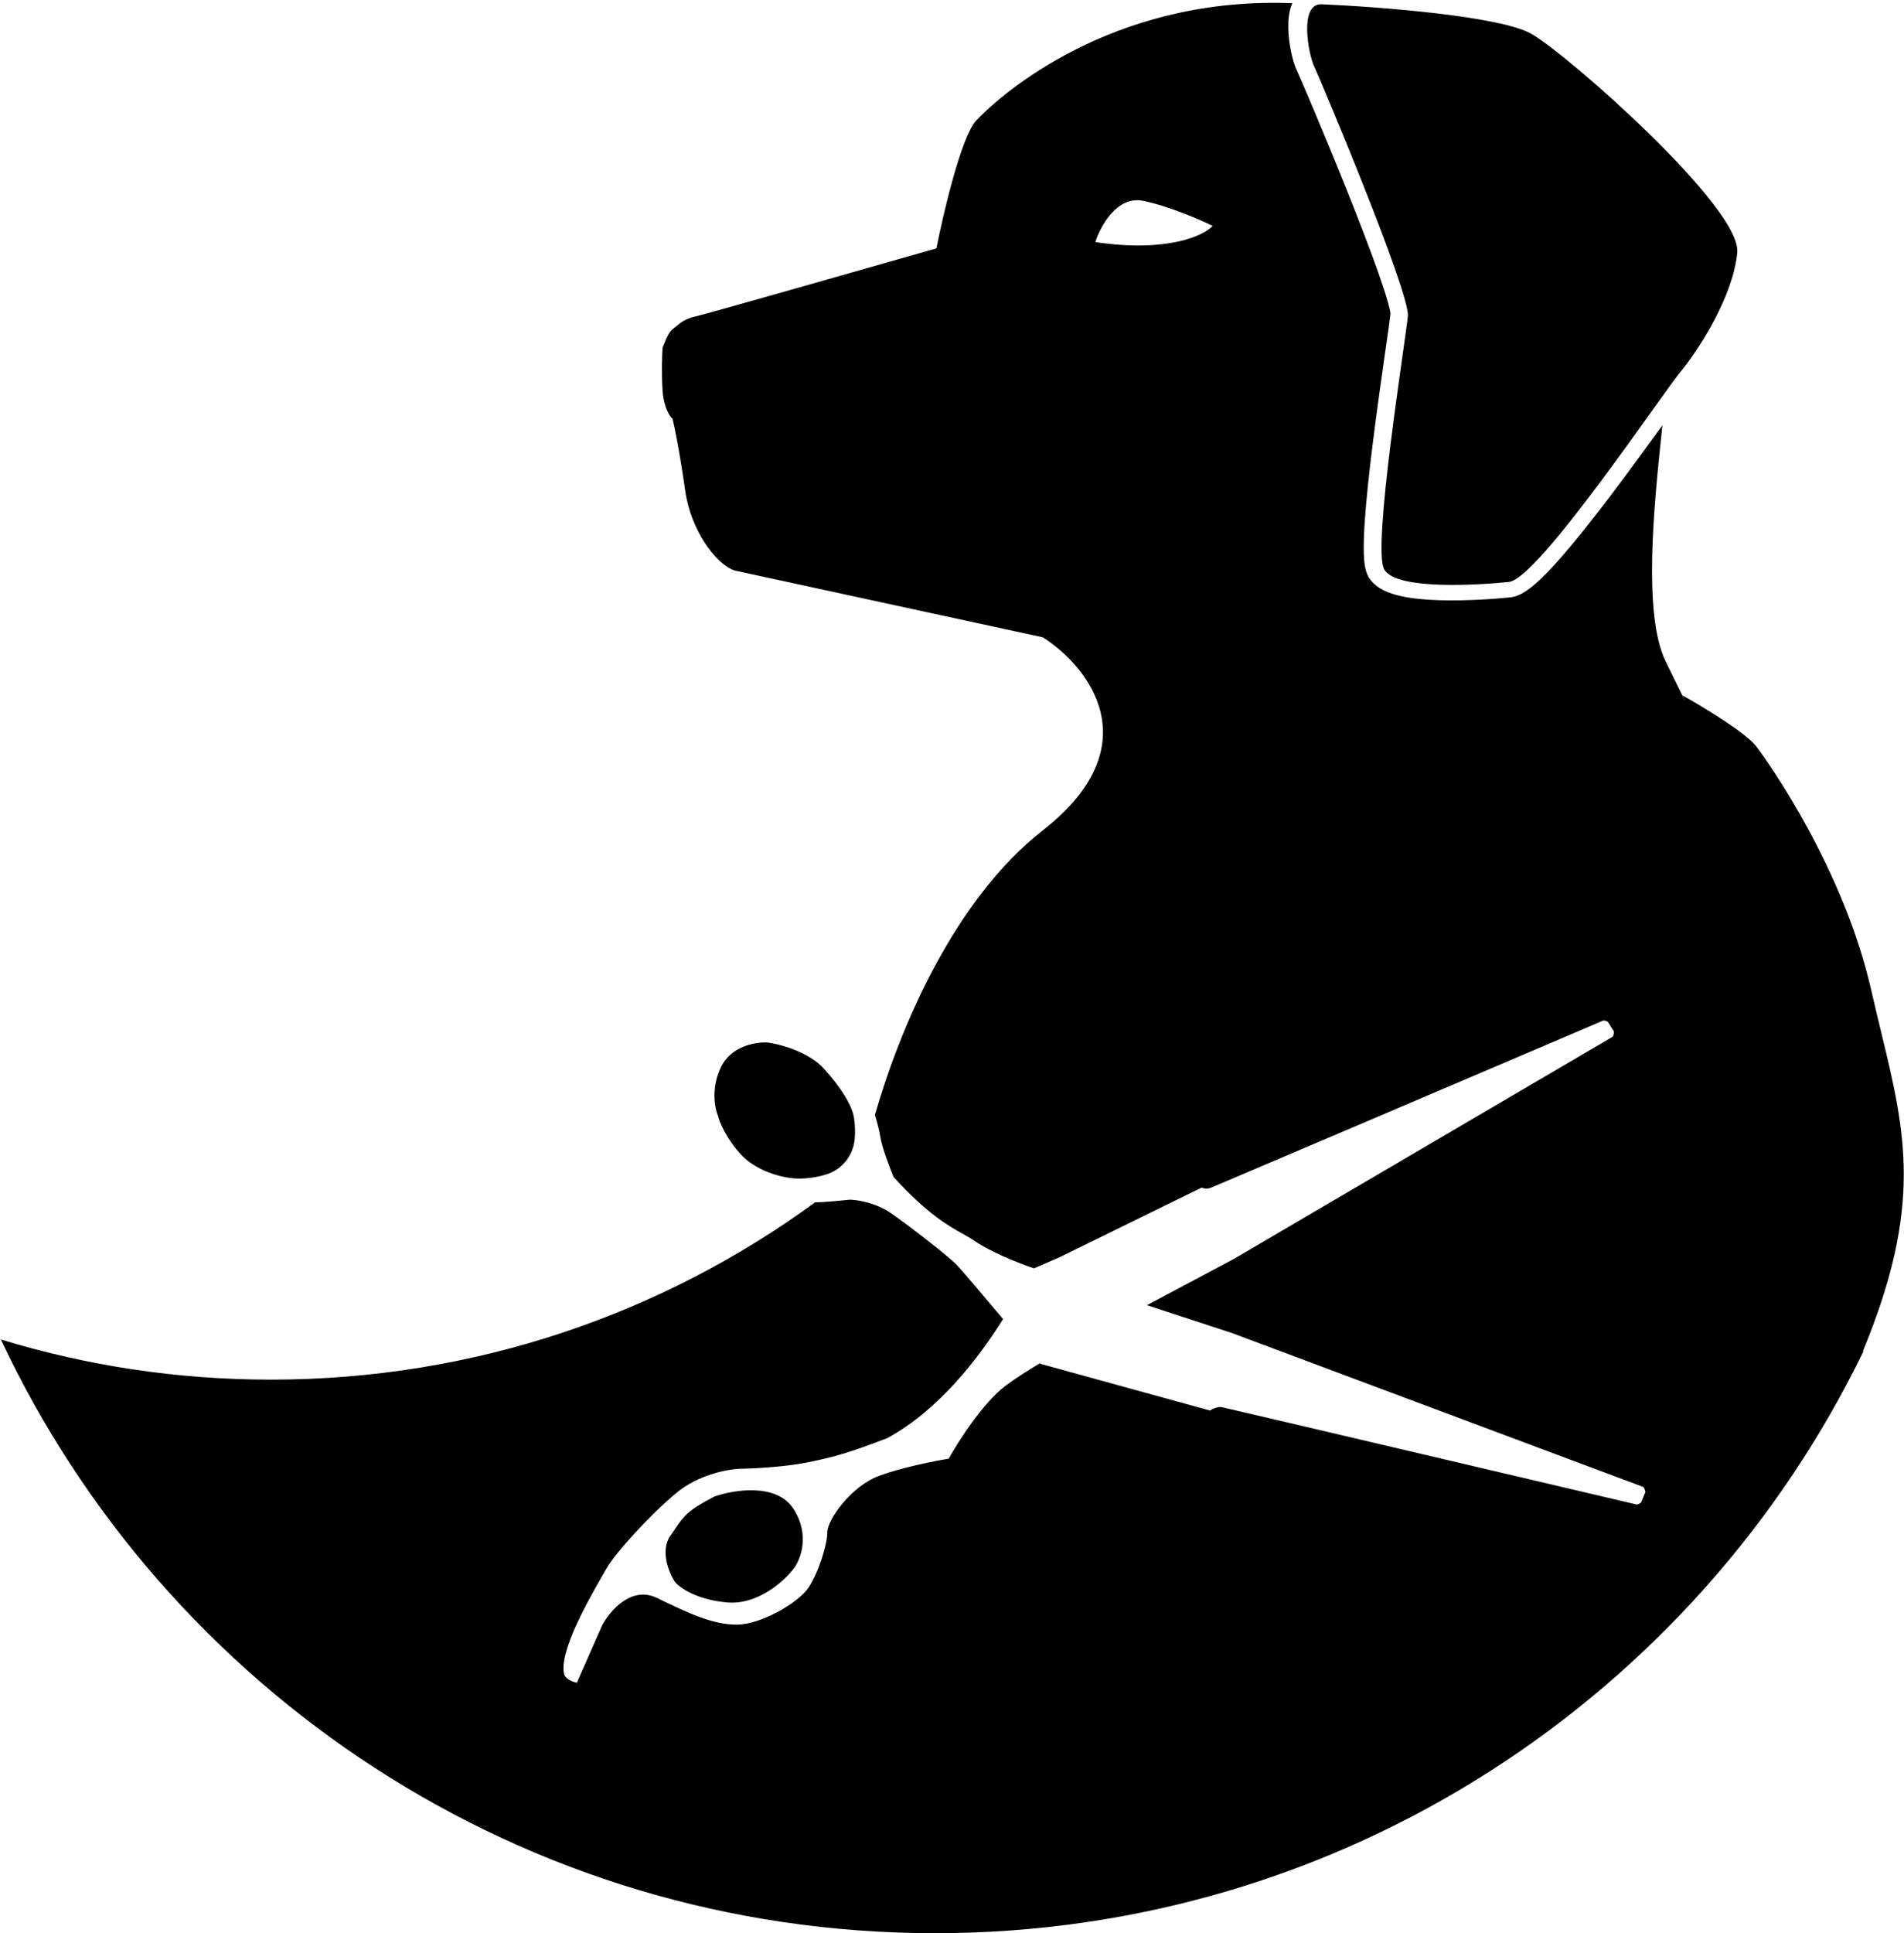
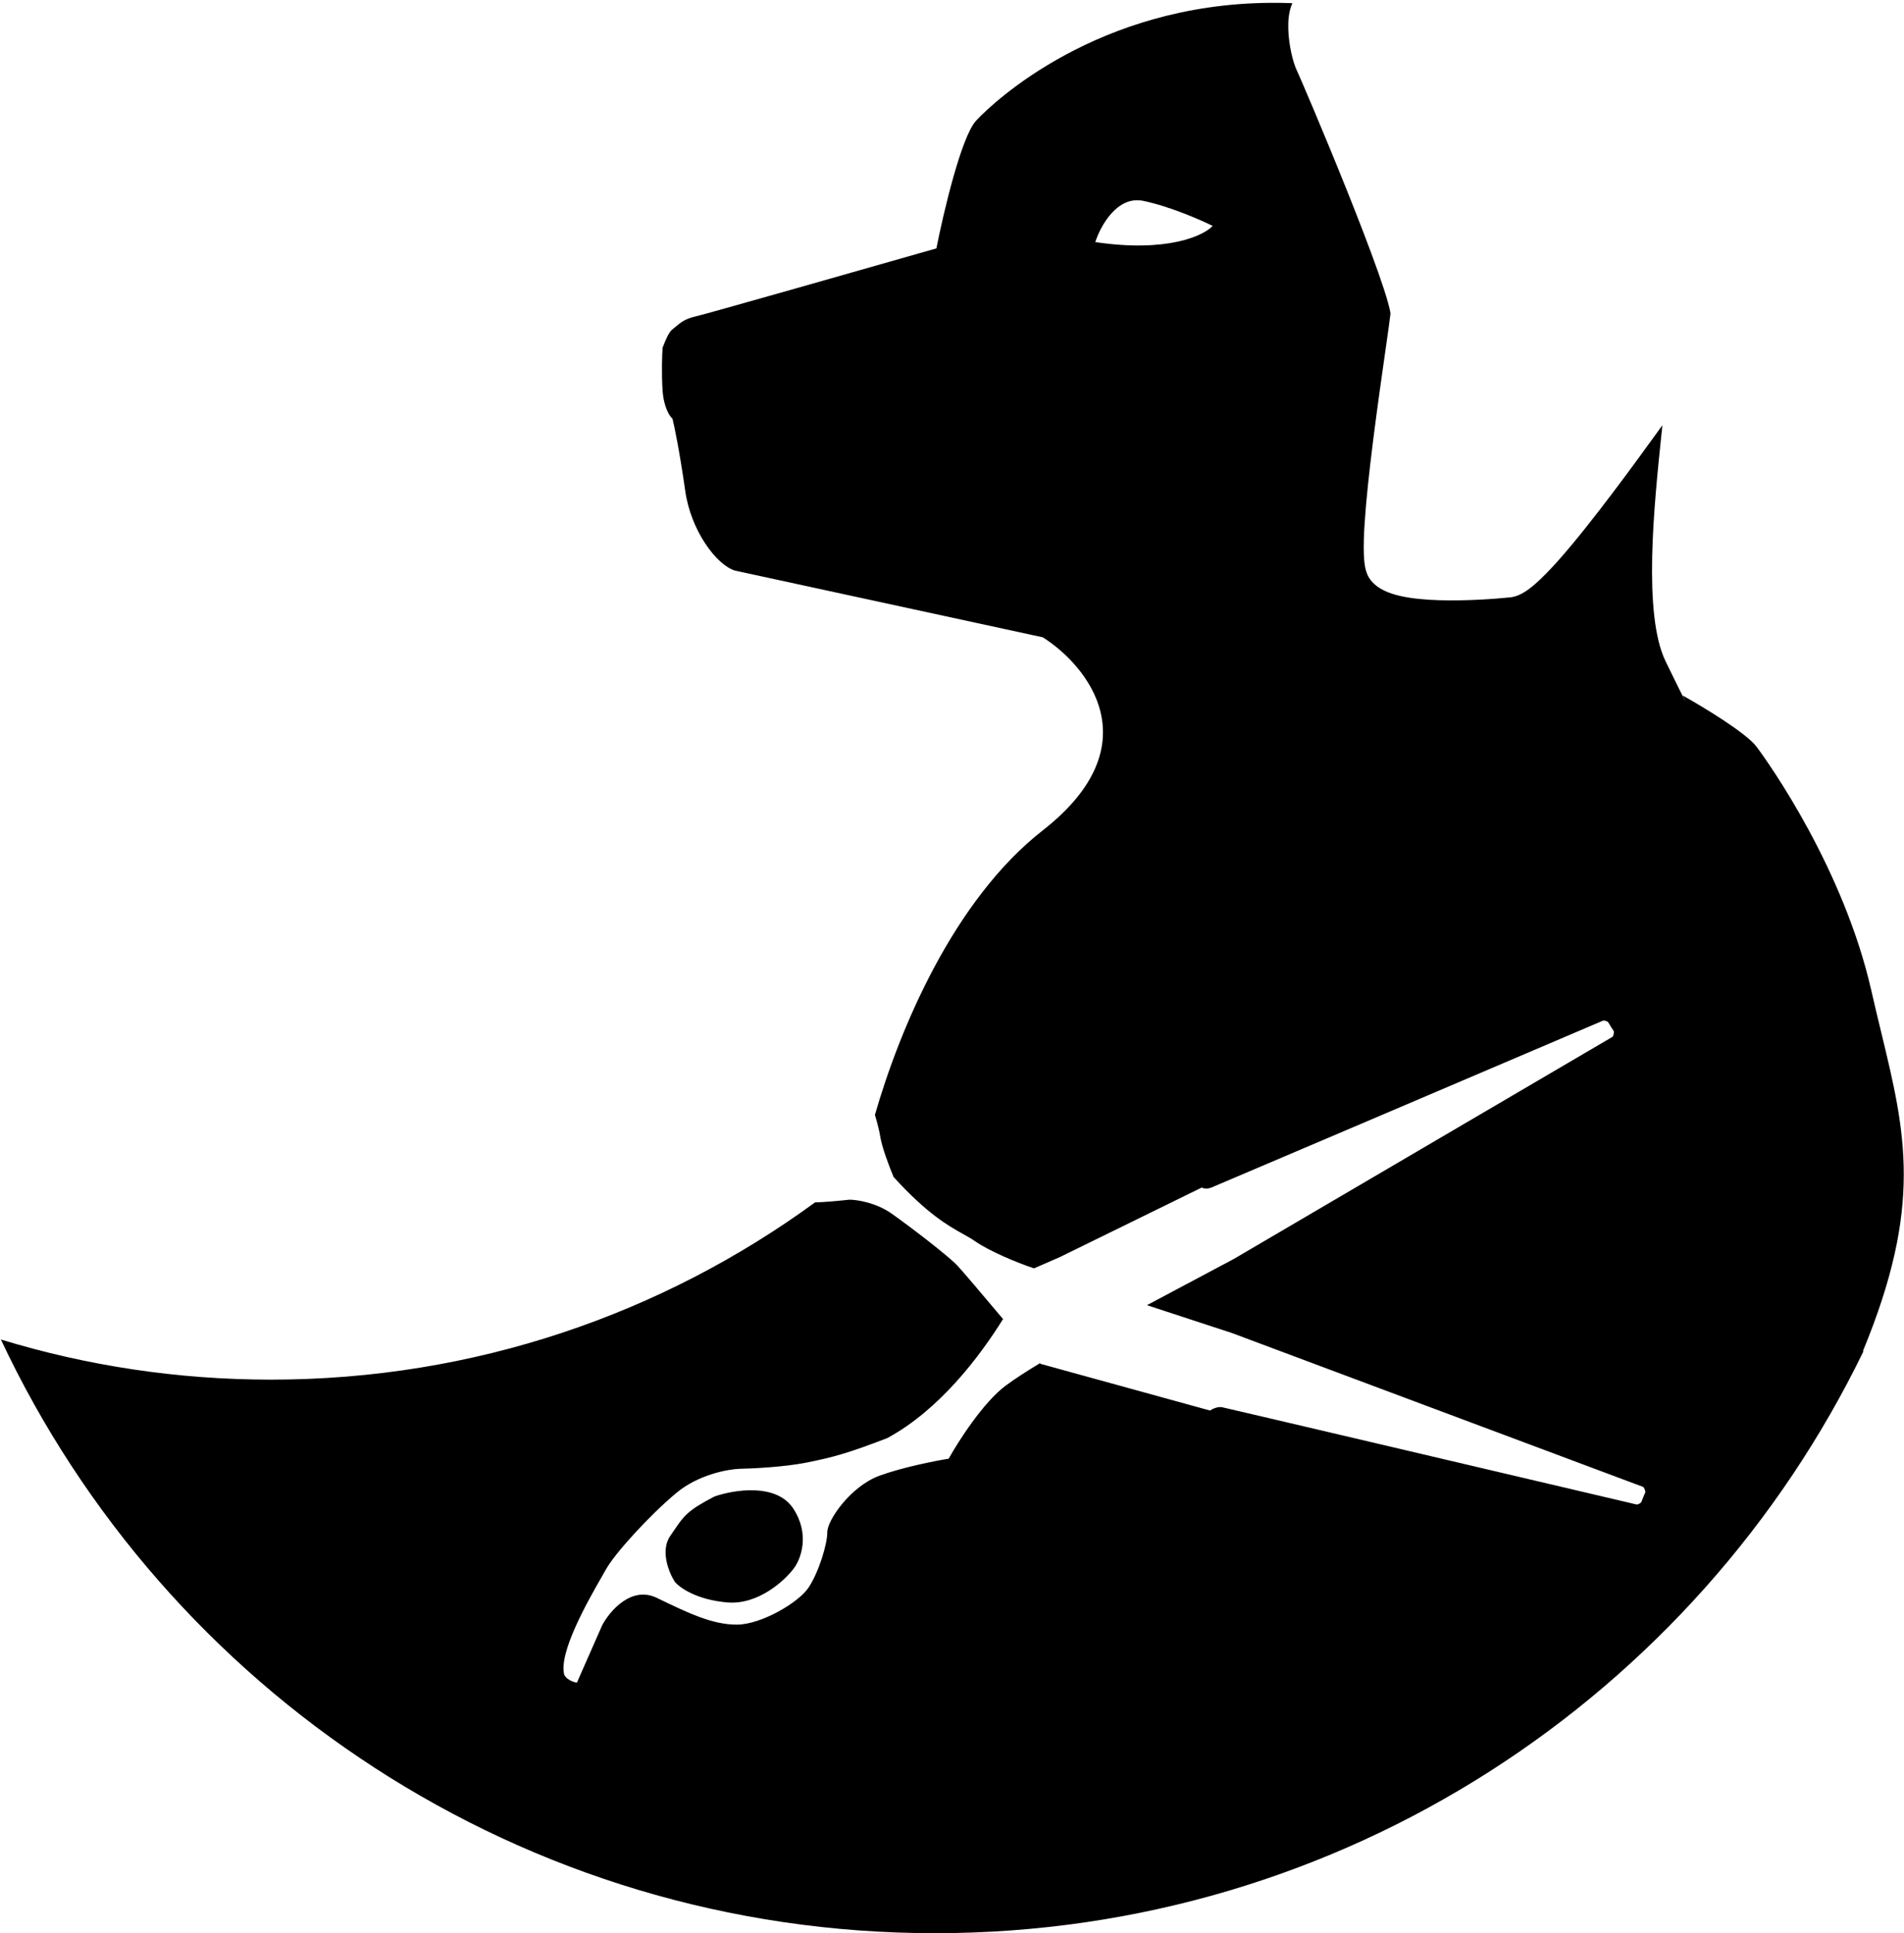
<svg xmlns="http://www.w3.org/2000/svg" width="671" height="681" viewBox="0 0 671 681" fill="none">
  <path fillRule="evenodd" clipRule="evenodd" d="M455.364 1.294C455.39 1.233 455.416 1.173 455.443 1.112C452.832 1.017 450.184 0.978 447.5 1C387 1.5 350.5 35.5 344 42.5C338.8 48.1 332.5 74.834 330 87.5C303.167 95.167 248.6 110.7 245 111.5C241.431 112.293 239.749 113.715 238.208 115.018C237.806 115.358 237.414 115.69 237 116C235.661 117.005 234.461 120.065 233.813 121.719L233.813 121.72C233.687 122.041 233.581 122.31 233.5 122.5C233.333 125 233.1 131.5 233.5 137.5C233.9 143.5 236 146.667 237 147.5C237.667 150.167 239.5 159 241.5 173C243.5 187 252.5 199 259 201L367.5 224.5C383.5 234.667 405.9 262.5 367.5 292.5C336.122 317.014 317.074 362.339 308.338 392.736C309.251 395.819 309.947 398.585 310.177 400.177C310.741 404.071 313.572 411.429 314.917 414.62C326.792 427.637 334.061 431.71 339.352 434.674L339.353 434.674C340.962 435.575 342.387 436.374 343.704 437.29C348.635 440.722 358.672 444.931 364.399 446.796C367.31 445.526 370.35 444.203 373.501 442.835L423.5 418.34C424.349 418.717 425.424 418.907 426.894 418.34C428.365 417.773 519.608 378.871 565.045 359.491C565.52 359.514 566.538 359.689 566.815 360.206C567.092 360.722 568.229 362.497 568.763 363.32C568.774 363.858 568.67 365.009 568.164 365.306L472.651 421.304C471.125 422.201 469.598 423.096 468.071 423.99L434.832 443.478L404.204 459.771L434.178 469.59L578.94 523.742C579.489 523.947 579.789 525.063 579.87 525.595C579.485 526.497 578.67 528.441 578.485 528.998C578.301 529.554 577.327 529.901 576.864 530.005C528.776 518.703 432.215 496.023 430.668 495.716C429.122 495.41 427.192 496.366 426.42 496.883L366.732 480.449C366.662 480.366 366.592 480.283 366.522 480.198C361.902 482.978 357.679 485.697 354.454 488.088C346.568 493.935 337.751 507.697 334.328 513.847C329.588 514.611 318.082 516.876 309.98 519.825C299.853 523.511 291.527 535.487 291.547 539.755C291.568 544.023 288.48 553.944 284.951 559.251C281.422 564.557 268.263 572.259 259.727 572.3C251.191 572.34 242.734 568.336 231.5 562.89C222.512 558.533 214.912 567.479 212.235 572.496L203.305 592.759C202.147 592.559 199.634 591.713 198.842 589.925C196.792 582.108 207.328 563.72 211.971 555.616C212.591 554.534 213.106 553.636 213.472 552.97C216.579 547.316 228.802 533.881 238.363 525.901C246.013 519.518 256.329 517.583 260.531 517.414C265.129 517.337 276.292 516.791 284.155 515.232C293.983 513.282 299.195 511.774 312.674 506.603C331.111 496.623 345.19 477.951 353.492 464.661C346.096 455.876 338.875 447.365 337.305 445.725C334.053 442.33 321.13 432.384 314.244 427.527C308.735 423.642 302.051 422.629 299.397 422.607C296.466 422.928 290.188 423.536 287.241 423.56C233.462 462.826 167.187 486 95.5 486C62.381 486 30.417 481.054 0.307 471.86C58.353 595.436 183.934 681 329.5 681C473.438 681 597.835 597.34 656.72 475.992L656.529 475.931C677.73 424.659 671.566 399.182 662.941 363.53C661.817 358.886 660.652 354.069 659.5 349C649.733 306.025 623.5 269 619 263C615.4 258.2 600.167 249 593 245C594.333 247.834 595 249.4 587 233C578.92 216.435 582.918 177.997 585.543 152.771C585.648 151.761 585.751 150.771 585.851 149.806C580.816 156.769 574.709 165.179 568.485 173.42C561.873 182.176 555.043 190.855 549.168 197.45C546.242 200.734 543.437 203.634 540.933 205.794C539.684 206.872 538.392 207.868 537.104 208.648C535.919 209.366 534.222 210.222 532.249 210.426C526.954 210.975 516.779 211.727 507.258 211.438C502.522 211.294 497.688 210.887 493.61 209.972C491.571 209.515 489.517 208.886 487.686 207.982C485.899 207.1 483.885 205.738 482.514 203.586C481.564 202.095 481.198 200.411 481.011 199.296C480.797 198.012 480.685 196.57 480.634 195.078C480.531 192.083 480.656 188.361 480.921 184.257C481.454 176.02 482.591 165.703 483.877 155.45C485.381 143.465 487.058 131.762 488.289 123.167L488.29 123.162L488.291 123.154C489.178 116.959 489.834 112.38 490.027 110.475L490.025 110.459C490.016 110.368 489.988 110.106 489.896 109.621C489.745 108.825 489.483 107.745 489.098 106.374C488.329 103.639 487.161 100.074 485.691 95.907C482.757 87.591 478.734 77.201 474.612 66.914C470.495 56.641 466.301 46.528 463.038 38.788C461.407 34.918 460.011 31.648 458.977 29.252C458.459 28.054 458.035 27.082 457.719 26.367C457.56 26.009 457.433 25.724 457.336 25.512C457.253 25.329 457.211 25.241 457.2 25.217L457.2 25.216C457.197 25.21 457.196 25.209 457.198 25.212C456.307 23.436 455.574 20.946 455.051 18.517C454.506 15.983 454.087 13.03 454.012 10.16C453.941 7.438 454.155 4.132 455.364 1.294ZM386 85.284C387.794 79.647 393.687 68.851 402.906 70.762C412.124 72.672 423.053 77.441 427.365 79.587C424.144 83.05 411.36 89.038 386 85.284ZM279.572 531.429C273.607 522.312 258.546 524.798 251.761 527.181C242.314 532.079 241.011 533.999 237.646 538.955L237.642 538.96L237.639 538.965L237.638 538.966C237.212 539.594 236.752 540.272 236.238 541.01C232.58 546.266 235.744 553.97 237.784 557.165C239.403 559.21 245.365 563.535 256.262 564.48C267.158 565.425 276.492 556.851 279.797 552.446C282.207 549.24 285.537 540.547 279.572 531.429Z" fill="black" />
-   <path d="M539.537 12.409C528.869 6.19 485.858 2.878 465.685 1.999C458.5 1.686 461.5 19 463.687 23.406C465.243 26.541 497.445 102.888 496.655 111.351C495.865 119.814 483.961 193.527 488.335 200.463C492.709 207.4 521.504 205.569 531.647 204.507C541.79 203.445 585.541 138.23 591.761 130.776C597.981 123.321 610.294 104.384 611.735 88.951C613.176 73.518 552.873 20.182 539.537 12.409Z" fill="black" stroke="black" />
-   <path d="M300.97 393.779C300.094 387.722 292.959 379.11 289.501 375.561C283.865 370.192 274.572 367.782 270.63 367.248C266.688 366.971 257.881 368.275 254.184 375.7C250.488 383.125 251.892 390.387 253.055 393.09C253.497 395.124 255.696 400.659 260.961 406.523C266.227 412.387 275.015 414.613 278.751 414.992C280.709 415.298 286.016 415.443 291.576 413.579C297.137 411.715 299.757 407.022 300.371 404.908C300.936 403.722 301.846 399.836 300.97 393.779Z" fill="black" />
</svg>